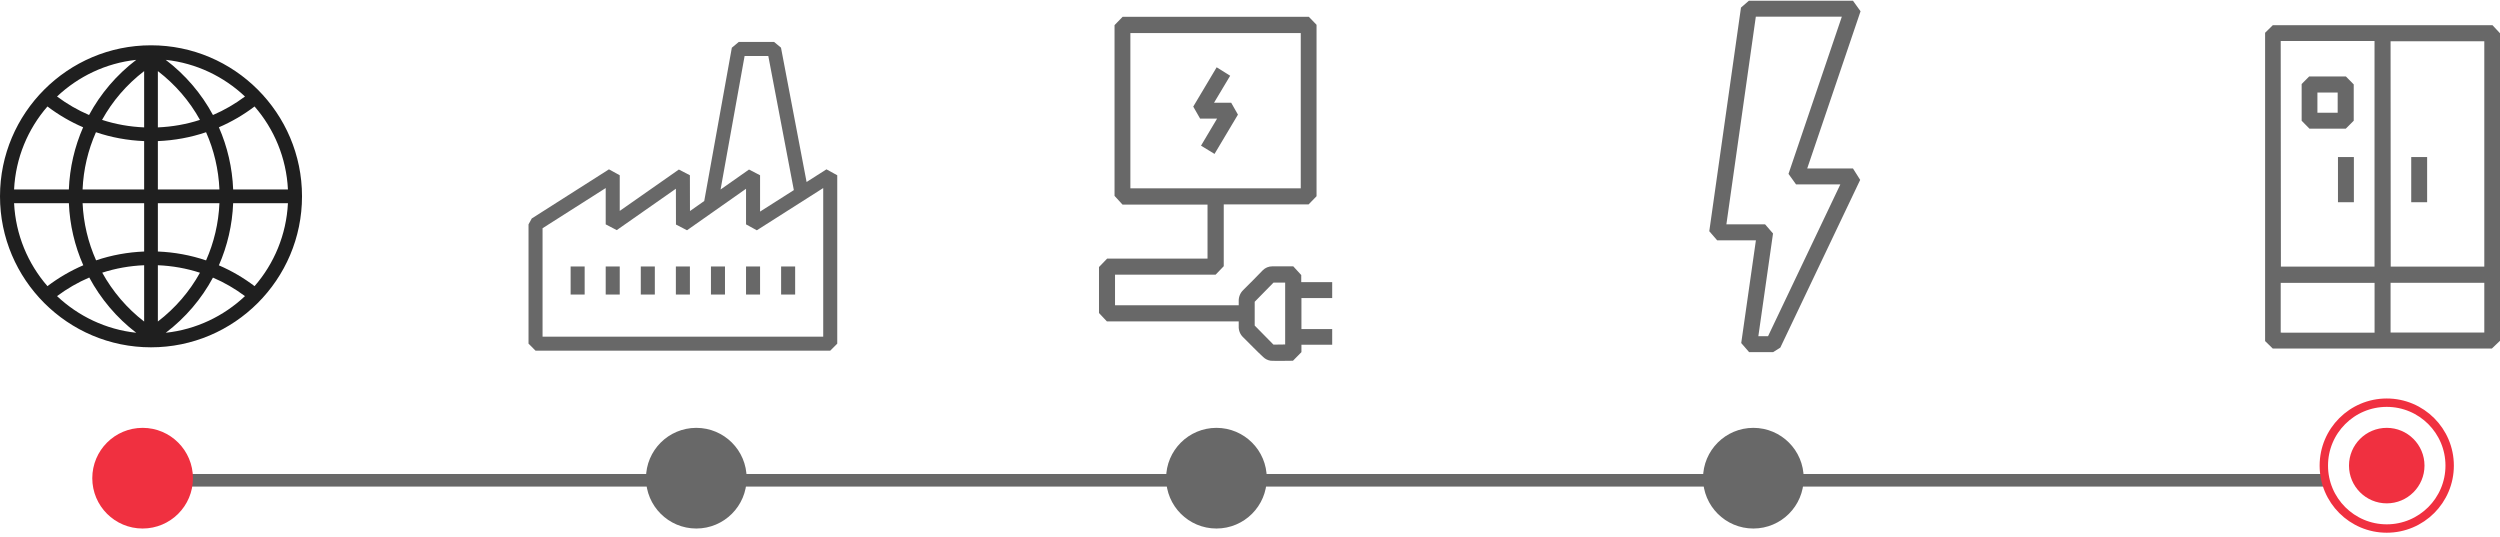
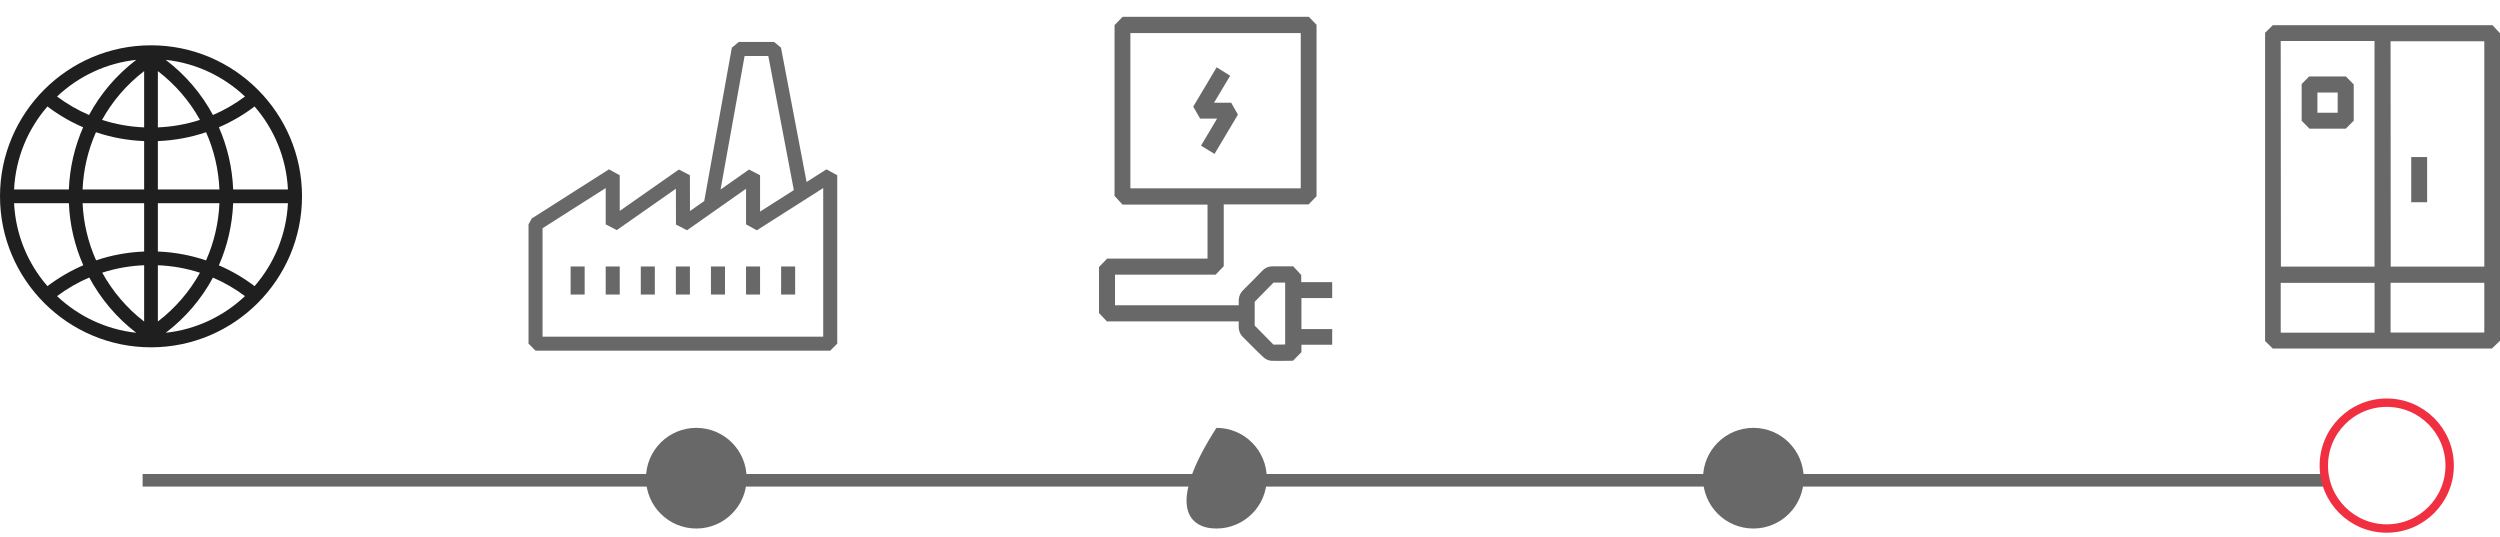
<svg xmlns="http://www.w3.org/2000/svg" width="298" height="64" viewBox="0 0 298 64" fill="none">
  <path d="M83 63C86.314 63 89 60.314 89 57C89 53.686 86.314 51 83 51C79.686 51 77 53.686 77 57C77 60.314 79.686 63 83 63Z" fill="#686868" />
-   <path d="M145 63C148.314 63 151 60.314 151 57C151 53.686 148.314 51 145 51C141.686 51 139 53.686 139 57C139 60.314 141.686 63 145 63Z" fill="#686868" />
+   <path d="M145 63C148.314 63 151 60.314 151 57C151 53.686 148.314 51 145 51C139 60.314 141.686 63 145 63Z" fill="#686868" />
  <path d="M209 63C212.314 63 215 60.314 215 57C215 53.686 212.314 51 209 51C205.686 51 203 53.686 203 57C203 60.314 205.686 63 209 63Z" fill="#686868" />
  <line x1="17" y1="57.25" x2="277" y2="57.25" stroke="#686868" stroke-width="1.5" />
-   <path d="M17 63C20.314 63 23 60.314 23 57C23 53.686 20.314 51 17 51C13.686 51 11 53.686 11 57C11 60.314 13.686 63 17 63Z" fill="#F03040" />
-   <path d="M284.5 60C286.985 60 289 57.985 289 55.5C289 53.015 286.985 51 284.5 51C282.015 51 280 53.015 280 55.5C280 57.985 282.015 60 284.5 60Z" fill="#F03040" />
  <path d="M284.5 63C288.642 63 292 59.642 292 55.5C292 51.358 288.642 48 284.5 48C280.358 48 277 51.358 277 55.5C277 59.642 280.358 63 284.5 63Z" stroke="#F03040" />
  <path fill-rule="evenodd" clip-rule="evenodd" d="M98.514 20.185L96.145 21.693L93.094 5.68L92.273 5H88.058L87.235 5.688L83.946 23.959L82.245 25.155L82.236 20.89L80.921 20.207L73.873 25.14V20.891L72.587 20.185L63.387 26.04L63 26.745V40.964L63.836 41.8H98.964L99.8 40.964V20.891L98.514 20.185ZM88.757 6.673H91.581L94.626 22.66L90.6 25.222V20.891L89.283 20.207L85.892 22.59L88.757 6.673ZM64.673 40.127H98.127V22.415L90.213 27.451L88.927 26.745V22.501L81.892 27.447L80.575 26.765L80.567 22.495L73.516 27.43L72.2 26.745V22.415L64.673 27.205V40.127Z" fill="#686868" />
  <rect x="68.018" y="31.764" width="1.673" height="3.345" fill="#686868" />
  <rect x="72.2" y="31.764" width="1.673" height="3.345" fill="#686868" />
  <rect x="76.382" y="31.764" width="1.673" height="3.345" fill="#686868" />
  <rect x="80.564" y="31.764" width="1.673" height="3.345" fill="#686868" />
  <rect x="84.745" y="31.764" width="1.673" height="3.345" fill="#686868" />
  <rect x="88.927" y="31.764" width="1.673" height="3.345" fill="#686868" />
  <rect x="93.109" y="31.764" width="1.673" height="3.345" fill="#686868" />
  <g clip-path="url(#clip0_0_1)">
    <path d="M158.797 35.532H155.131V39.222H158.797V41.096H155.131V41.975L154.123 43C153.26 43 152.386 43.041 151.471 43C151.131 42.951 150.815 42.795 150.568 42.555C149.751 41.799 148.987 40.991 148.193 40.212C148.013 40.045 147.871 39.84 147.778 39.611C147.685 39.382 147.643 39.135 147.655 38.888V38.314H131.944L131 37.313V31.83L131.967 30.829H143.937V24.386H133.803L132.853 23.349V2.996L133.82 2H156.011L156.932 2.955V23.39L155.982 24.368H145.871V31.731L144.898 32.744H132.911V36.387H147.655V35.919C147.644 35.666 147.688 35.413 147.783 35.178C147.878 34.944 148.022 34.733 148.205 34.56C148.981 33.798 149.745 33.019 150.521 32.217C150.82 31.917 151.224 31.748 151.645 31.748C152.479 31.748 153.313 31.748 154.158 31.748L155.108 32.785V33.629H158.797V35.532ZM155.05 22.447V3.939H134.741V22.447H155.05ZM153.191 41.061V33.687H151.801L149.56 35.971V38.806L151.795 41.079L153.191 41.061Z" fill="#686868" />
    <path d="M144.713 12.244H146.757L147.562 13.662L144.771 18.347L143.161 17.363L145.078 14.136H143.051L142.235 12.707L145.026 8.021L146.636 9.029L144.713 12.244Z" fill="#686868" />
  </g>
-   <path fill-rule="evenodd" clip-rule="evenodd" d="M221.777 1.344L215.42 20.08H220.874L221.734 21.442L212.213 41.435L211.353 41.978H208.497L207.554 40.891L209.303 28.649H204.689L203.746 27.562L207.525 0.904L208.467 0.086H220.874L221.777 1.344ZM209.595 40.074H210.752L219.366 21.984H214.091L213.189 20.726L219.546 1.99H209.294L205.785 26.744H210.401L211.344 27.832L209.595 40.074Z" fill="#686868" />
  <path d="M297.102 3H270.922L270 3.906V40.655L270.91 41.544H297.032L298 40.62V3.965L297.102 3ZM271.861 4.888H283.043V31.781H271.884C271.884 30.512 271.861 13.488 271.861 4.888ZM271.861 39.65V33.716H283.049V39.655L271.861 39.65ZM284.957 4.918H296.128C296.128 6.432 296.128 30.529 296.128 31.781H284.974L284.957 4.918ZM284.957 39.638V33.71H296.128V39.638H284.957Z" fill="#686868" />
  <path d="M280.564 14.388V10.062L279.631 9.115H275.25L274.357 10.015V14.394L275.291 15.341H279.613L280.564 14.388ZM276.236 13.441V11.027H278.651V13.441H276.236Z" fill="#686868" />
-   <path d="M280.582 18.72H278.686V24.105H280.582V18.72Z" fill="#686868" />
  <path d="M289.314 18.72H287.418V24.105H289.314V18.72Z" fill="#686868" />
  <path fill-rule="evenodd" clip-rule="evenodd" d="M18 5.4C8.075 5.4 0 13.475 0 23.4C0 33.325 8.075 41.4 18 41.4C27.925 41.4 36 33.325 36 23.4C36 13.475 27.925 5.4 18 5.4ZM17.182 15.185C15.453 15.112 13.771 14.813 12.164 14.29C13.401 12.053 15.1 10.073 17.182 8.476V15.185ZM17.182 22.582V16.819C15.219 16.74 13.284 16.387 11.437 15.761C10.495 17.886 9.946 20.191 9.844 22.582H17.182ZM17.182 24.218V29.981C15.226 30.06 13.296 30.411 11.454 31.033C10.507 28.905 9.95 26.598 9.845 24.218H17.182ZM17.182 38.329V31.615C15.46 31.688 13.787 31.985 12.186 32.503C13.428 34.746 15.118 36.74 17.182 38.329ZM18.818 38.324V31.615C20.547 31.688 22.229 31.987 23.836 32.51C22.599 34.746 20.901 36.727 18.818 38.324ZM18.818 24.218V29.981C20.781 30.06 22.716 30.413 24.563 31.039C25.505 28.915 26.054 26.609 26.157 24.218H18.818ZM18.818 22.582V16.819C20.781 16.74 22.716 16.387 24.563 15.761C25.505 17.886 26.053 20.191 26.156 22.582H18.818ZM18.818 8.476V15.185C20.547 15.112 22.229 14.812 23.836 14.29C22.599 12.053 20.9 10.073 18.818 8.476ZM19.756 7.135C23.396 7.525 26.672 9.121 29.202 11.504C28.004 12.395 26.728 13.135 25.385 13.71C24.019 11.171 22.112 8.927 19.756 7.135ZM6.798 11.503C7.996 12.395 9.272 13.135 10.615 13.709C11.981 11.171 13.888 8.927 16.242 7.134C12.603 7.525 9.327 9.12 6.798 11.503ZM9.909 15.172C8.896 17.481 8.309 19.986 8.207 22.582H1.678C1.866 18.808 3.328 15.37 5.656 12.691C6.973 13.69 8.4 14.524 9.909 15.172ZM9.927 31.62C8.907 29.308 8.314 26.802 8.21 24.218H1.678C1.865 27.992 3.328 31.43 5.657 34.108C6.979 33.106 8.412 32.271 9.927 31.62ZM10.64 33.08C12.01 35.624 13.906 37.881 16.238 39.665C12.601 39.273 9.326 37.678 6.798 35.296C8.004 34.4 9.289 33.657 10.64 33.08ZM29.201 35.297C28.003 34.405 26.727 33.665 25.384 33.091C24.02 35.629 22.112 37.873 19.758 39.666C23.396 39.276 26.672 37.68 29.201 35.297ZM26.09 31.628C27.103 29.319 27.69 26.814 27.792 24.218H34.322C34.134 27.992 32.672 31.43 30.344 34.109C29.027 33.111 27.6 32.276 26.09 31.628ZM26.091 15.172C27.104 17.481 27.69 19.987 27.793 22.582H34.322C34.134 18.808 32.672 15.37 30.344 12.691C29.027 13.689 27.6 14.524 26.091 15.172Z" fill="#1F1F1F" />
  <defs>
    <clipPath id="clip0_0_1">
      <rect width="27.797" height="41" fill="white" transform="translate(131 2)" />
    </clipPath>
  </defs>
</svg>